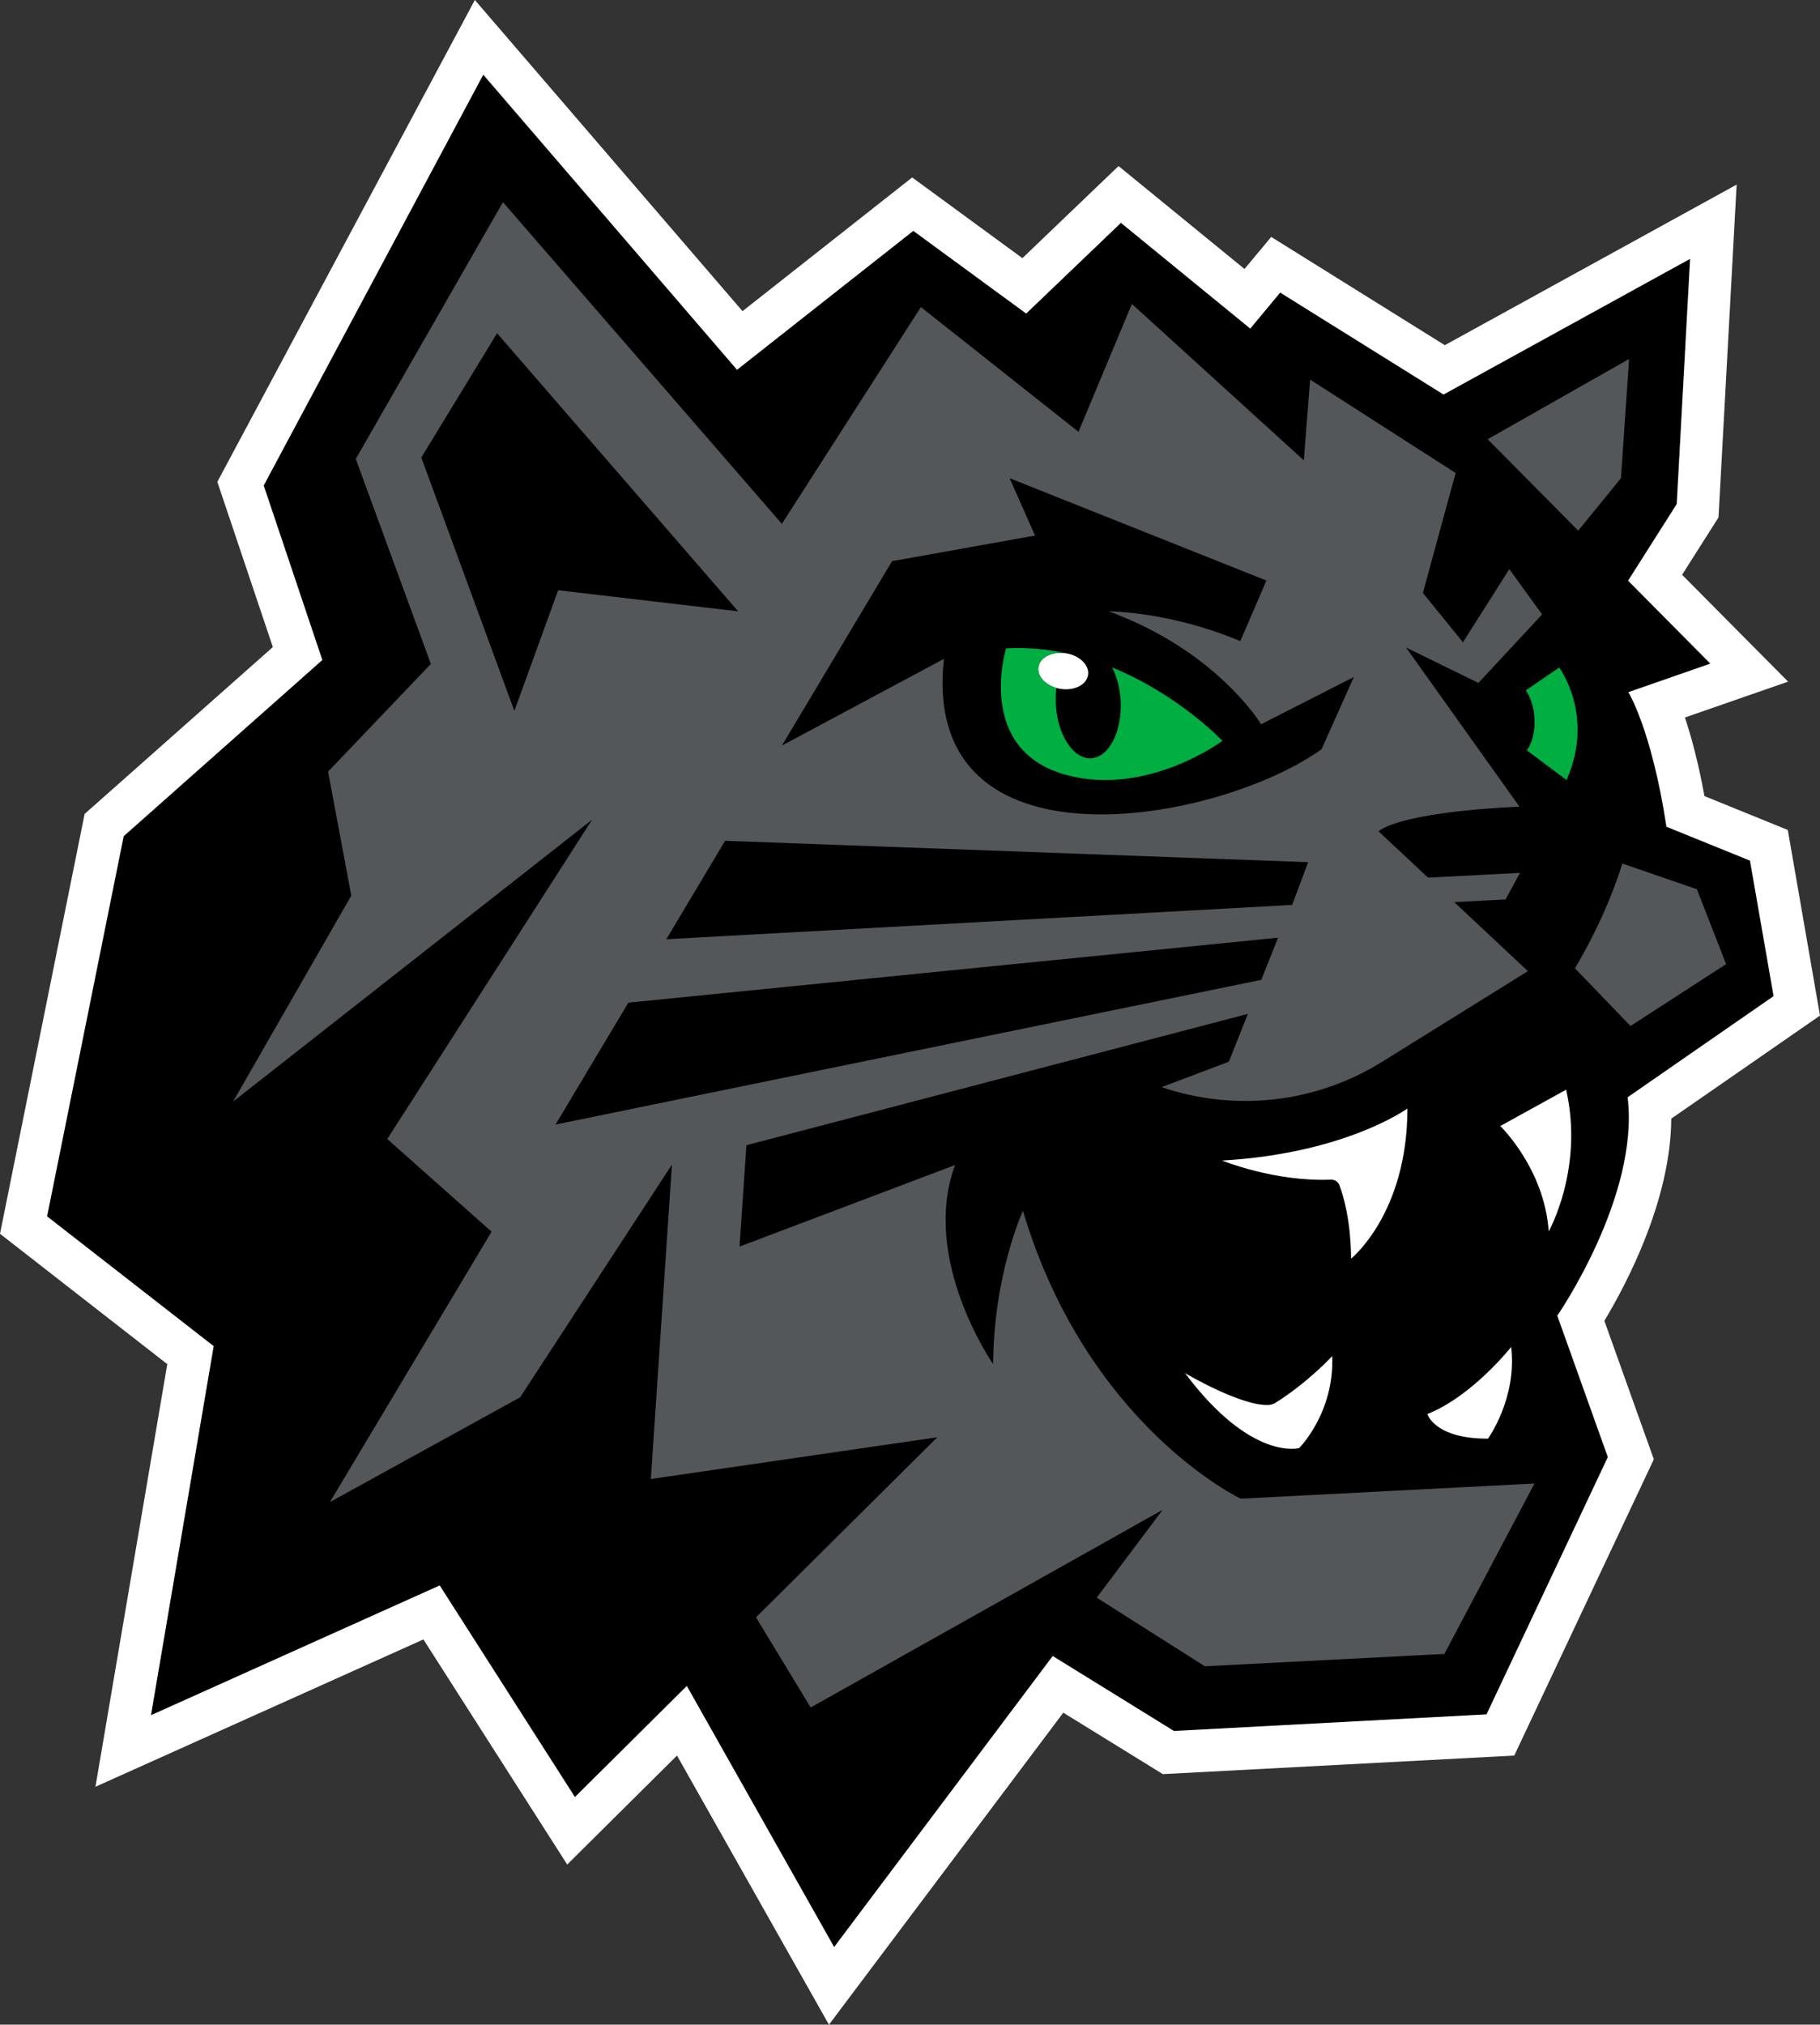
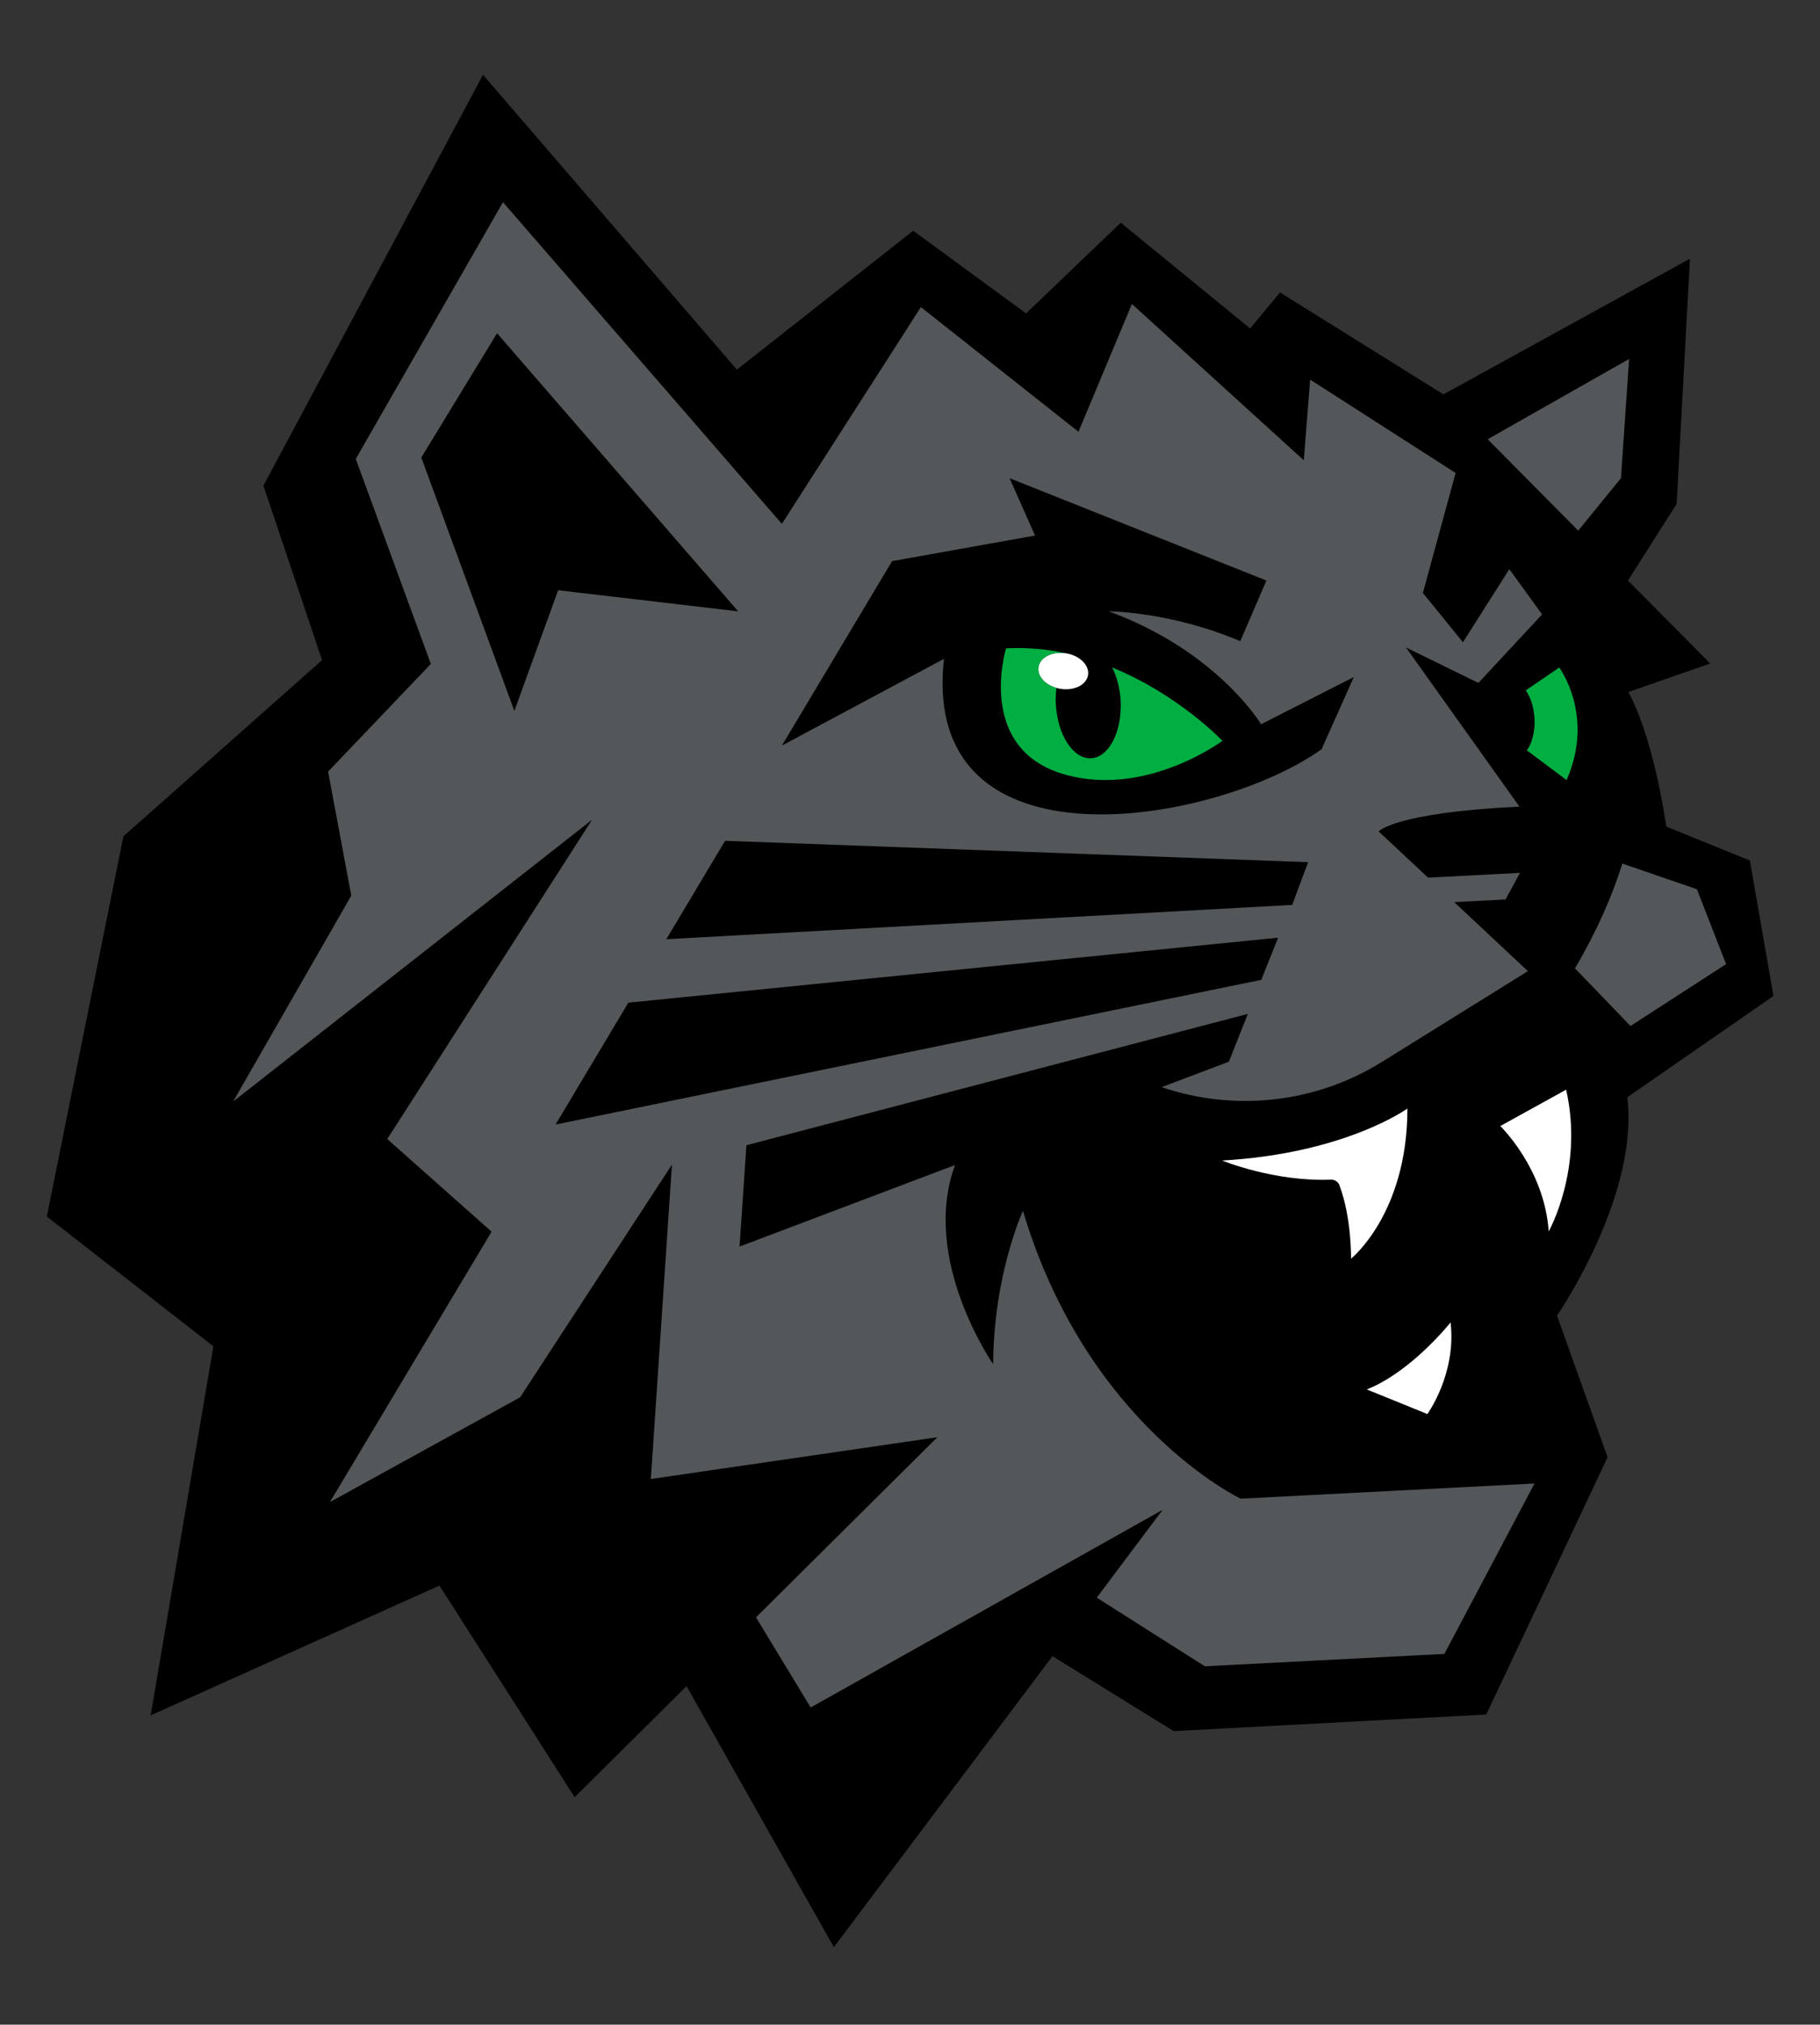
<svg xmlns="http://www.w3.org/2000/svg" id="Layer_2" data-name="Layer 2" viewBox="0 0 129.47 144">
  <rect x="0" y="0" width="129.47" height="144" fill="#333333" stroke="none" />
  <defs>
    <style>
      .cls-1, .cls-2, .cls-3, .cls-4 {
        stroke-width: 0px;
      }

      .cls-2 {
        fill: #545759;
      }

      .cls-3 {
        fill: #fff;
      }

      .cls-4 {
        fill: #00ae42;
      }
    </style>
  </defs>
  <g id="Layer_1-2" data-name="Layer 1">
    <g>
      <path class="cls-1" d="M126.16,70.84l-1.68-9.64-5.94-2.41c-1.06-6.92-2.71-9.57-2.71-9.57l5.83-2.03-5.85-5.9,3.46-5.45.95-17.44-17.54,9.65-11.62-7.25-2.13,2.56-9.2-7.52-6.74,6.45-8.03-5.88-12.54,9.88L34.36,5.32l-15.62,29.22,4.17,12.41-14.13,12.53-5.45,27.04,11.85,9.23-4.46,26.25,20.54-9.23,9.62,15.05,7.96-7.9,10.48,18.57,15.55-20.7,8.62,5.33,22.24-1.18,8.63-18.3-3.6-10.07s5.86-8.48,5-15.53l10.38-7.19Z" />
      <g>
        <path class="cls-2" d="M109.68,43.67l-2.31-3.19-3.3,5.2-2.85-3.51,2.33-8.53-10.35-6.64-.45,5.74-12.23-11.12-3.8,9.09-11.21-8.87-9.89,15.42-19.84-22.88-10.47,18.26,5.34,14.58-7.31,7.66,1.65,8.82-8.41,14.65,25.54-20.05-14.57,22.71,7.42,6.59-11.5,19.23,13.53-7.45,10.8-16.55-1.5,22.36,20.38-2.97-12.9,12.81,3.89,6.41,25.04-14.06-4.69,6.25,7.69,4.88,17.04-.88,6.41-12.12-20.9,1.08s-10.92-5.17-15.49-20.47c0,0-2.08,4.49-2.12,10.9,0,0-5.19-7.45-2.71-14.16l-15.33,5.8.49-7.21,35.67-9.34-1.35,3.4-4.78,1.81c5.18,1.76,10.93,1.15,15.66-1.79l10.39-6.46-5.24-4.91,3.65-.19,1.03-1.89-6.54.34-3.52-3.29s1.16-1.34,10.02-1.76l-8.07-11.32,5.15,2.52,4.53-4.87ZM39.71,41.97l-3.12,8.59-6.62-18.02,5.39-8.84,17.15,19.78-12.81-1.5ZM89.72,69.69l-50.2,10.29,5.18-8.67,46.22-4.62-1.2,3.01ZM91.92,64.36l-44.52,2.44,4.18-7,41.48,1.52-1.14,3.04ZM94.02,53.28c-7.39,5.31-28.58,9.13-26.87-6.42l-11.53,6.17,7.84-13.12,10.17-1.82-1.81-4.08,18.27,7.28-1.86,4.31c-5.02-2.12-9.35-2.12-9.35-2.12,7.73,2.84,10.83,8.03,10.83,8.03l6.6-3.36-2.29,5.12Z" />
        <polygon class="cls-2" points="115.31 34.01 115.89 25.53 105.83 31.24 112.27 37.74 115.31 34.01" />
        <path class="cls-2" d="M120.7,63.24l-5.29-1.82c-.7,2.24-1.77,4.73-3.37,7.45l3.95,4.1,6.8-4.4-2.08-5.33Z" />
      </g>
      <g>
-         <path class="cls-3" d="M129.47,72.23l-2.29-13.2-5.93-2.41c-.43-2.37-.93-4.21-1.39-5.59l7.34-2.55-7.54-7.6,2.59-4.08,1.29-23.67-20.76,11.42-12.35-7.7-1.9,2.28-8.96-7.32-6.84,6.55-7.84-5.74-12.07,9.51L33.78,0,15.46,34.27l3.95,11.75-13.39,11.87L0,87.75l11.9,9.27-5.11,30.06,23.33-10.48,10.23,16.01,7.81-7.75,10.81,19.14,16.67-22.19,7.08,4.37,25-1.32,9.93-21.07-3.52-9.85c1.57-2.61,4.72-8.56,4.76-14.38l10.58-7.33ZM110.78,93.56l3.6,10.07-8.63,18.3-22.24,1.18-8.62-5.33-15.55,20.7-10.48-18.57-7.96,7.9-9.62-15.05-20.54,9.23,4.46-26.25-11.85-9.23,5.45-27.04,14.13-12.53-4.17-12.41,15.62-29.22,18.05,20.99,12.54-9.88,8.03,5.88,6.74-6.45,9.2,7.52,2.13-2.56,11.62,7.25,17.54-9.65-.95,17.44-3.46,5.45,5.85,5.9-5.83,2.03s1.65,2.64,2.71,9.57l5.94,2.41,1.68,9.64-10.38,7.19c.86,7.05-5,15.53-5,15.53Z" />
-         <path class="cls-3" d="M101.54,100.57s.5,1.76,4.31,1.75c0,0,2.08-2.86,1.65-6.52,0,0-2.76,3.5-5.96,4.77Z" />
+         <path class="cls-3" d="M101.54,100.57c0,0,2.08-2.86,1.65-6.52,0,0-2.76,3.5-5.96,4.77Z" />
        <path class="cls-3" d="M106.73,80.09s3.14,3.03,3.44,7.49c0,0,2.52-4.46,1.24-10.08l-4.69,2.59Z" />
        <path class="cls-3" d="M100.12,78.84s-4.41,3.2-13.18,3.7c0,0,3.7,1.52,7.73,1.36.27-.01.52.14.61.39.88,2.33.83,5.23.83,5.23,0,0,4.01-3.2,4.01-10.68Z" />
-         <path class="cls-3" d="M90.33,99.92c-1.93.17-6.03-2.26-6.03-2.26,4.72,6.3,8.12,5.33,8.12,5.33,0,0,2.51-2.51,2.35-6.54,0,0-1.71,1.86-4.02,3.31-.13.08-.27.14-.42.15Z" />
        <ellipse class="cls-3" cx="75.63" cy="47.72" rx="1.28" ry="1.79" transform="translate(16.26 114.6) rotate(-80.65)" />
      </g>
      <g>
        <path class="cls-4" d="M110.93,47.47l-2.39,1.63c.34.49.58,1.2.62,2.01.05.91-.17,1.73-.54,2.26l2.82,2.11c2.03-4.59-.52-8-.52-8Z" />
        <path class="cls-4" d="M79.12,47.48c.33.65.55,1.46.6,2.36.11,2.19-.83,4.02-2.1,4.09-1.27.07-2.4-1.66-2.51-3.85-.02-.4,0-.79.04-1.15-.79-.23-1.34-.81-1.28-1.43.06-.71.91-1.18,1.89-1.05.06,0,.12.02.18.03-1.37-.3-2.85-.45-4.37-.37,0,0-2.24,7.25,4.3,9.01,5.76,1.55,11.09-2.43,11.09-2.43,0,0-3.09-3.27-7.82-5.21Z" />
      </g>
    </g>
  </g>
</svg>